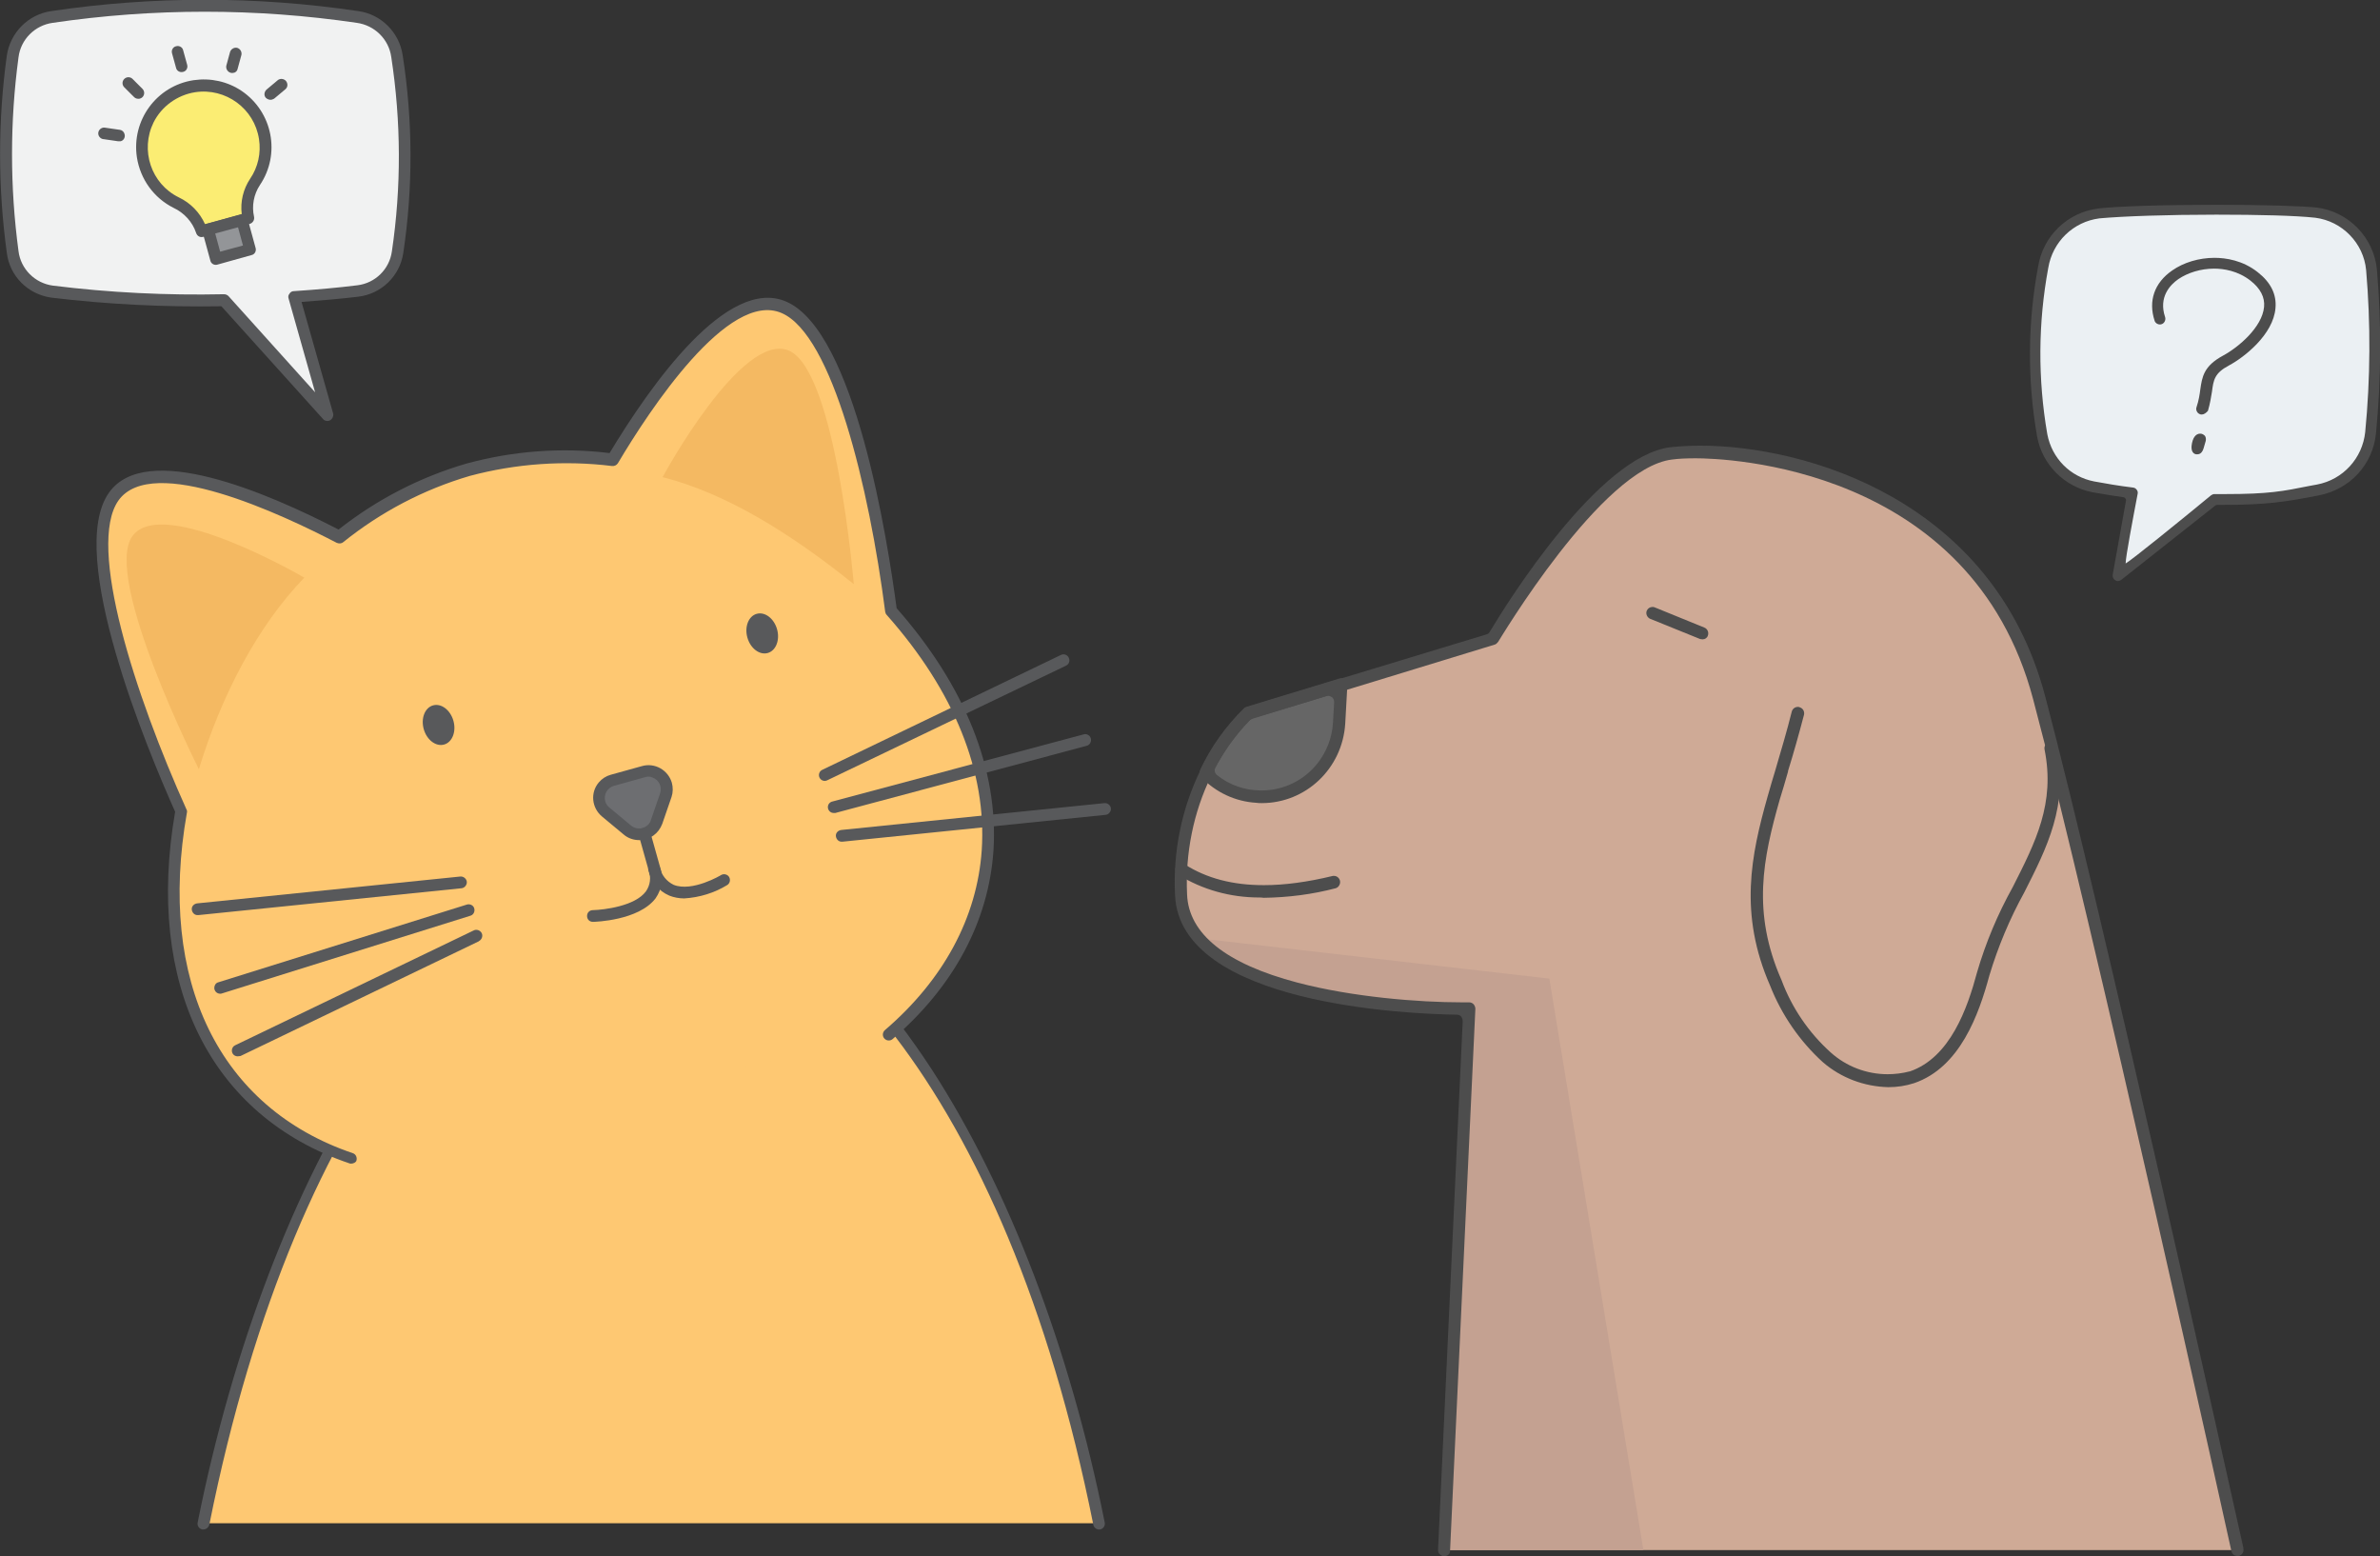
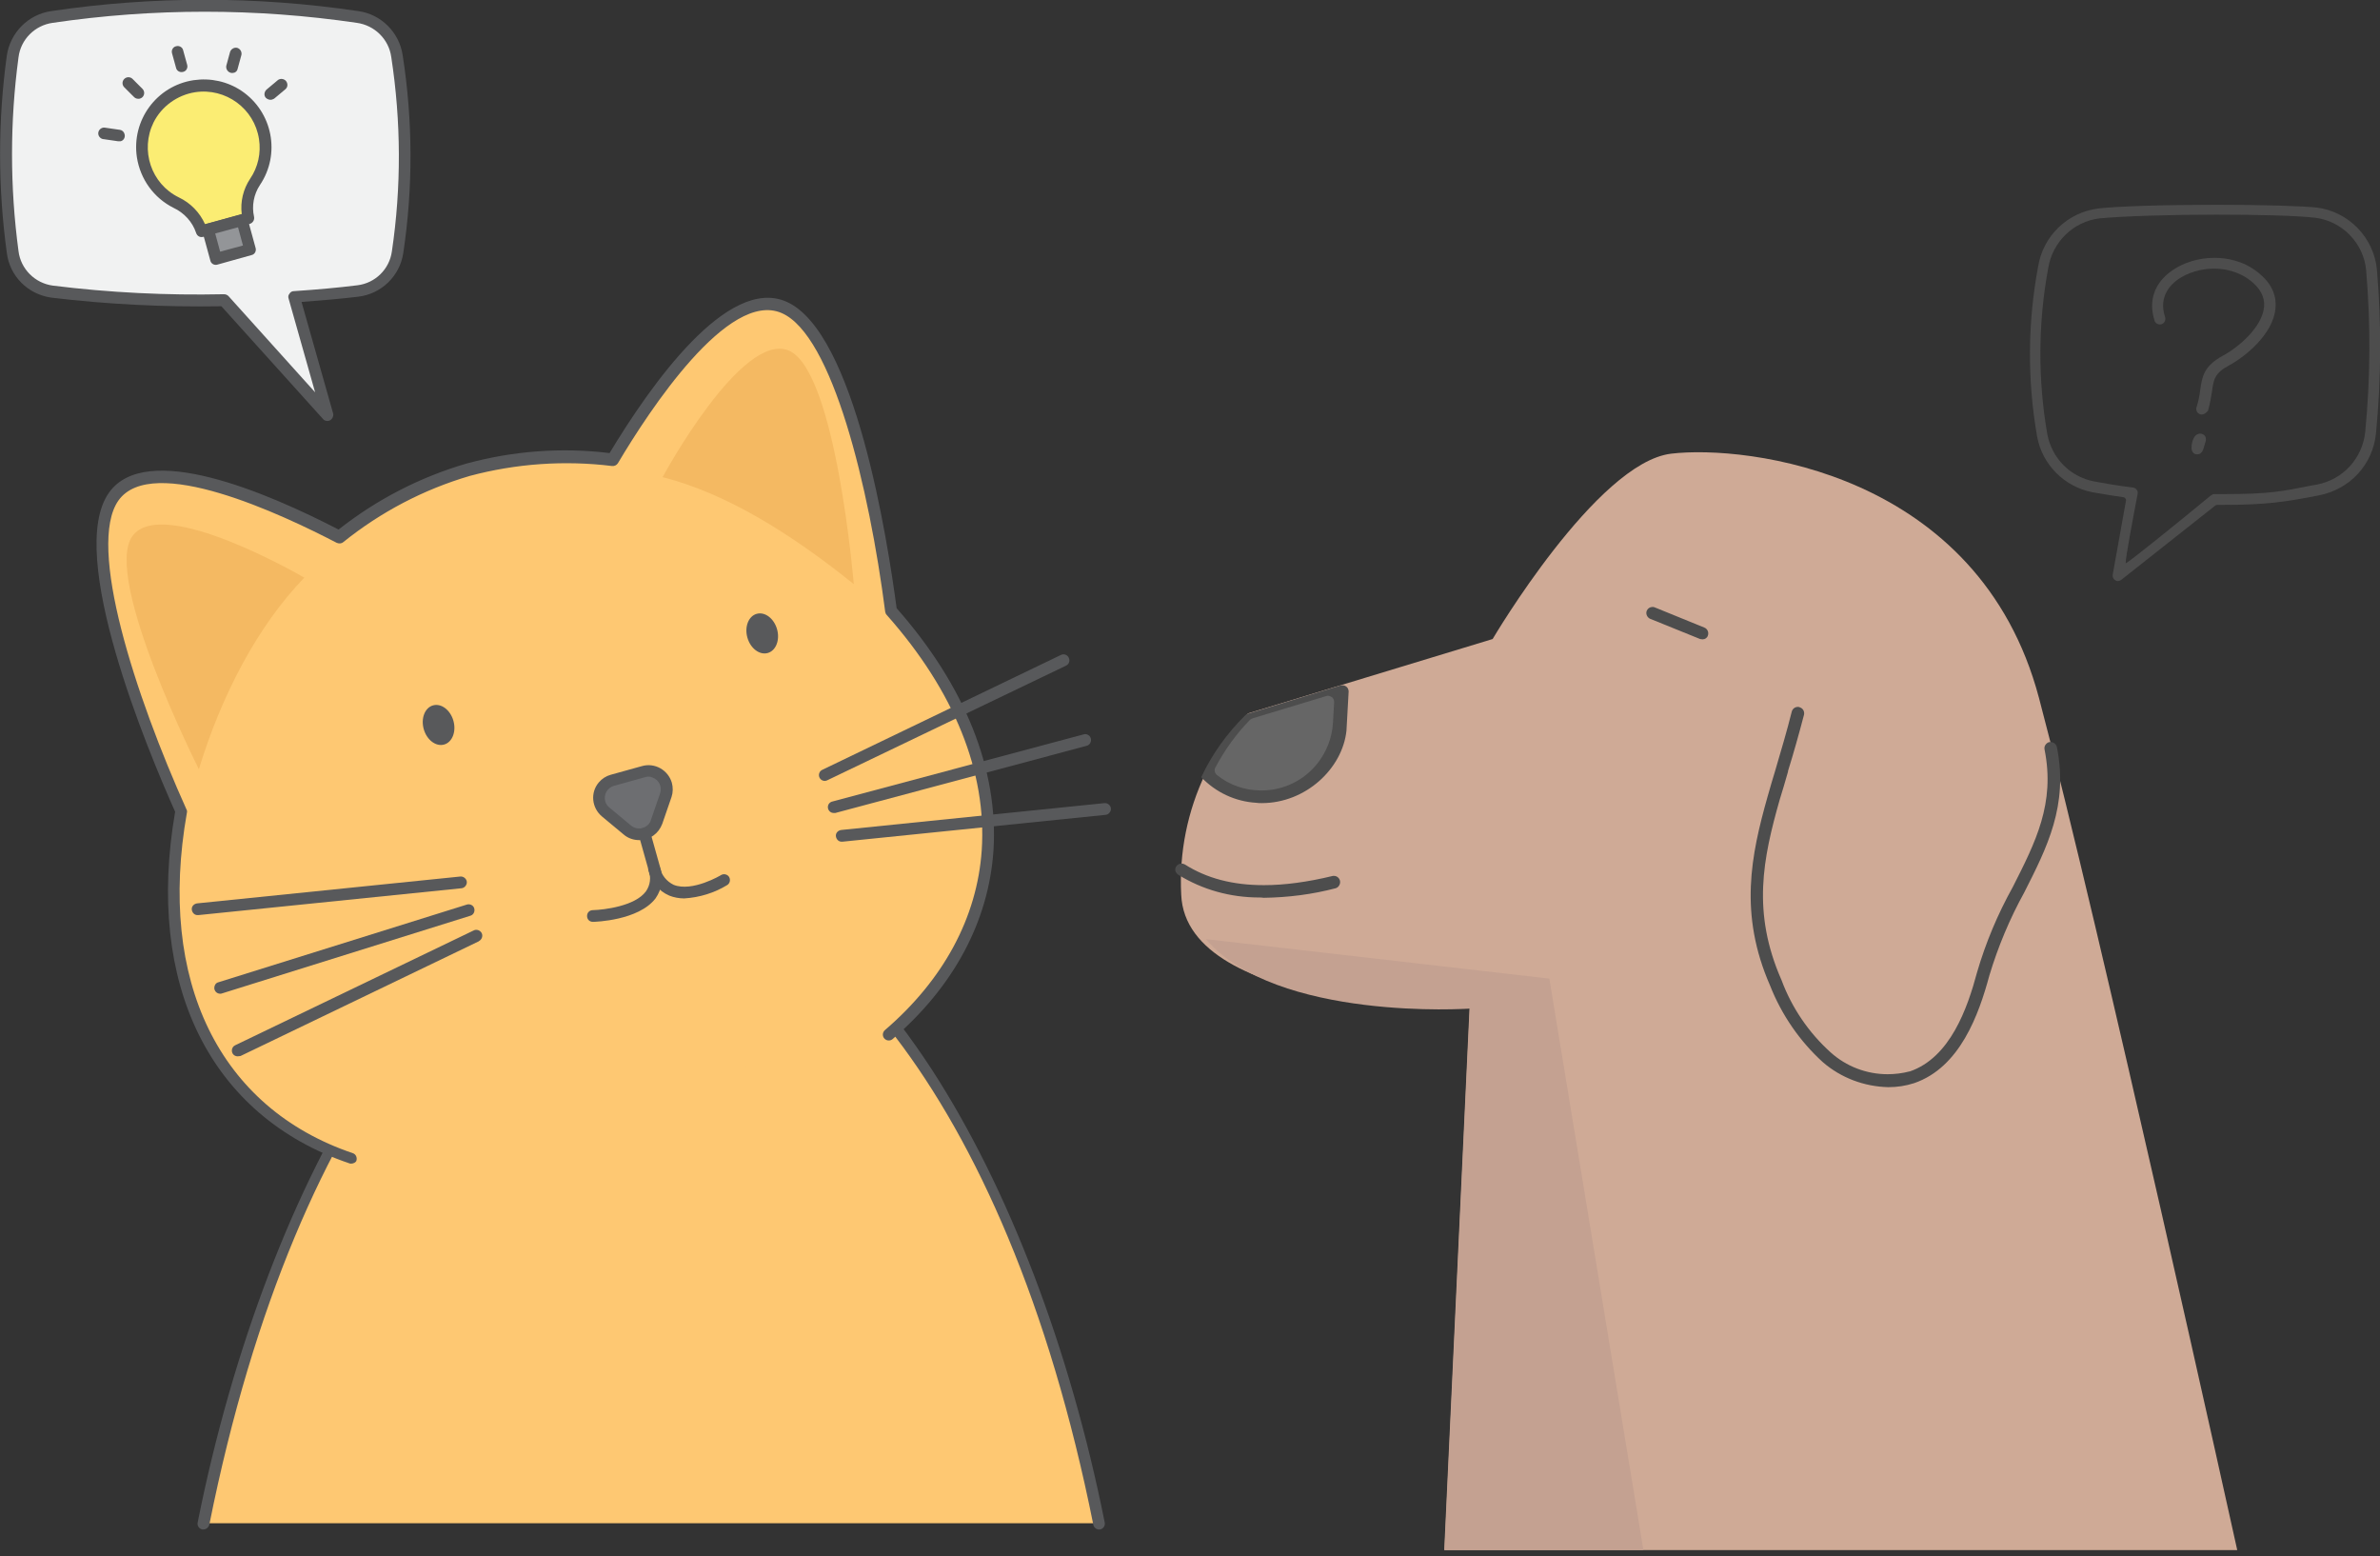
<svg xmlns="http://www.w3.org/2000/svg" version="1.1" id="Layer_1" x="0px" y="0px" viewBox="0 0 771.9 504.6" style="enable-background:new 0 0 771.9 504.6;" xml:space="preserve">
  <rect x="0" y="0" width="771.9" height="504.6" fill="#333333" stroke="none" />
  <style type="text/css">
	.st0{fill:#F1F2F2;}
	.st1{fill:#58595B;}
	.st2{fill:#FEC872;}
	.st3{fill:#F4B962;}
	.st4{fill:#6D6E71;}
	.st5{fill:#FBED73;}
	.st6{fill:#939598;}
	.st7{fill:#CFAA96;}
	.st8{fill:#C4A191;}
	.st9{fill:#666666;}
	.st10{fill:#EBF0F3;}
	.st11{fill:#4D4D4D;}
</style>
  <path class="st0" d="M4.1,81.7c0.8,6.7,6.1,11.9,12.7,12.9c18.5,2.3,37.2,3.2,55.8,2.8l33.5,37.2L95.4,96.3  c6.9-0.5,13.7-1.1,20.7-1.9c6.6-0.8,11.9-6,12.9-12.6c3.1-21.1,3.1-42.5-0.2-63.5c-1-6.6-6.2-11.8-12.8-12.7  c-32.8-4.9-66.2-4.9-99.1,0C10.2,6.5,5,11.7,4.1,18.3C1.2,39.4,1.2,60.7,4.1,81.7z" />
  <path class="st1" d="M106.2,136.5c-0.5,0-1.1-0.2-1.4-0.6L71.8,99.3c-18.4,0.3-36.9-0.6-55.2-2.8C9,95.4,3.1,89.5,2.2,81.9  c-2.9-21.2-2.9-42.7,0-63.8C3.3,10.6,9.1,4.7,16.6,3.6c33-4.9,66.6-4.9,99.6,0c7.4,1,13.3,6.9,14.4,14.3c3.3,21.2,3.4,42.8,0.2,64.1  c-1.1,7.5-7.1,13.3-14.6,14.2c-5.8,0.7-11.8,1.2-18.4,1.7l10.2,36c0,0.2,0.1,0.3,0.1,0.5C108.1,135.6,107.2,136.5,106.2,136.5  L106.2,136.5z M17.1,7.4C11.3,8.2,6.7,12.8,6,18.6c-2.8,20.8-2.8,42,0,62.8c0.7,5.8,5.3,10.4,11.1,11.2c18.4,2.3,37,3.2,55.5,2.8  c0.6,0,1.1,0.2,1.5,0.6l28.1,31.2l-8.6-30.4c-0.2-0.6-0.1-1.1,0.3-1.6c0.3-0.5,0.8-0.8,1.4-0.8c7.4-0.5,14.2-1.1,20.6-1.9  c5.8-0.7,10.4-5.2,11.2-11c3.1-20.9,3-42.1-0.2-63c-0.8-5.8-5.4-10.3-11.2-11.1C99.3,5,82.9,3.8,66.4,3.8C49.9,3.8,33.4,5,17.1,7.4z  " />
  <path class="st2" d="M211.3,283.7c-66.5,0-123.1,100-145.2,210.2h290.5C334.4,383.7,277.7,283.7,211.3,283.7L211.3,283.7z" />
  <path class="st1" d="M66,495.9c-0.1,0-0.3,0-0.4,0c-1-0.2-1.7-1.2-1.5-2.2c0,0,0,0,0,0c11.3-56.6,31.3-108.8,56.2-147.1  c27.5-42.3,58.9-64.6,90.9-64.6s63.3,22.4,90.9,64.6c24.9,38.3,44.9,90.6,56.2,147.1c0.2,1-0.5,2-1.5,2.2c-1,0.2-2-0.5-2.2-1.5  c-28.7-143.4-94.5-208.7-143.4-208.7S96.6,350.9,67.9,494.3C67.7,495.2,66.9,495.9,66,495.9L66,495.9z" />
  <path class="st2" d="M288.2,335.3c41.7-35.7,44-88.6,0.8-137.3c-1.8-14.4-12.5-88.8-34.7-98.4c-18.3-7.9-43.8,29.7-55.5,49.4  c-15.7-2-31.6-0.9-46.9,3.2c-15.2,4.5-29.3,11.9-41.7,21.8c-20.4-10.7-61.7-29.4-73.2-13.1c-13.9,19.8,16,88.9,21.9,102.1  c-10.1,56.9,12.2,97.9,55.1,112.4" />
  <path class="st1" d="M113.9,377.3c-0.2,0-0.4,0-0.6-0.1c-45.1-15.3-66.2-57.9-56.5-114c-8.9-19.9-35.5-83.5-21.5-103.4  c11.9-17,51.3-0.1,74.5,11.9c12.3-9.7,26.4-17,41.5-21.4c15.1-4.1,30.8-5.3,46.4-3.4c13.5-22.4,38.3-57.4,57.3-49.1  c22.4,9.7,32.9,77.7,35.8,99.4c22.3,25.3,33.1,52.5,31.4,78.7c-1.6,22.9-12.9,44-32.7,61c-0.8,0.7-2,0.6-2.7-0.2  c-0.7-0.8-0.6-2,0.2-2.7c19-16.3,29.9-36.5,31.4-58.3c1.7-25.3-8.9-51.6-30.8-76.3c-0.3-0.3-0.4-0.6-0.5-1  c-5.2-40.3-17.1-89.8-33.6-96.9c-17.3-7.5-42.9,31.5-53.1,48.7c-0.4,0.6-1.1,1-1.9,0.9c-15.4-1.9-31.1-0.8-46.1,3.2  c-15,4.4-28.9,11.7-41.1,21.5c-0.6,0.5-1.4,0.5-2.1,0.2c-17.7-9.2-59.9-29.1-70.8-13.7c-10.3,14.7,5.4,63.1,22.1,100.2  c0.2,0.3,0.2,0.7,0.1,1.1c-9.6,54.4,10.5,95.6,53.8,110.3c1,0.3,1.5,1.4,1.2,2.4C115.5,376.8,114.7,377.3,113.9,377.3L113.9,377.3z" />
  <path class="st3" d="M255.9,113.7c-15.3-6.6-41,41-41,41c20.3,5.2,41,17.8,62,34.7C276.9,189.5,271.2,120.4,255.9,113.7z" />
  <path class="st3" d="M42.9,173.9c9.6-13.6,55.8,13.4,55.8,13.4c-15.2,15.7-26.9,38.2-34.2,62.1C64.5,249.4,33.3,187.5,42.9,173.9z" />
  <ellipse transform="matrix(0.962 -0.272 0.272 0.962 -46.562 75.048)" class="st1" cx="247.3" cy="205.4" rx="5" ry="6.6" />
  <ellipse transform="matrix(0.962 -0.272 0.272 0.962 -58.597 47.599)" class="st1" cx="142.3" cy="235.1" rx="5" ry="6.6" />
  <path class="st4" d="M196.5,263.2l7.1,5.9c2.5,2.1,6.3,1.7,8.3-0.8c0.5-0.6,0.8-1.2,1-1.9l3-8.7c1.1-3.1-0.6-6.5-3.7-7.5  c-1.1-0.4-2.4-0.4-3.6-0.1l-10.1,2.8c-3.2,0.9-5,4.2-4.1,7.3C194.8,261.4,195.5,262.5,196.5,263.2L196.5,263.2z" />
  <g>
    <path class="st1" d="M207.3,272.4c-1.8,0-3.6-0.6-5-1.8l-7.1-5.9c-3.3-2.8-3.8-7.7-1-11c1-1.2,2.4-2.1,3.9-2.5l10.1-2.8   c4.2-1.2,8.5,1.3,9.7,5.4c0.4,1.5,0.4,3.1-0.1,4.6l-3,8.7C213.6,270.3,210.7,272.4,207.3,272.4L207.3,272.4z M210.3,251.8   c-0.4,0-0.8,0.1-1.1,0.2l-10.1,2.8c-2.1,0.6-3.4,2.8-2.8,5c0.2,0.8,0.7,1.5,1.3,2l7.1,5.9c1.7,1.4,4.2,1.2,5.7-0.5   c0.3-0.4,0.6-0.8,0.7-1.3l3-8.7c0.7-2.1-0.4-4.4-2.5-5.1C211.2,251.9,210.8,251.8,210.3,251.8L210.3,251.8z" />
    <path class="st1" d="M221.9,291.3c-1.6,0-3.3-0.3-4.8-0.9c-3.5-1.5-6-4.5-6.8-8.2c-0.3-1,0.4-2.1,1.4-2.3c1-0.2,2,0.3,2.3,1.3   c0.5,2.5,2.2,4.6,4.5,5.7c6,2.4,15.3-3.1,15.4-3.2c0.9-0.5,2.1-0.2,2.6,0.7c0.5,0.9,0.2,2.1-0.7,2.6l0,0   C231.7,289.5,226.9,291,221.9,291.3L221.9,291.3z" />
    <path class="st1" d="M192.3,298.9c-1.1,0-1.9-0.8-1.9-1.9c0-1.1,0.8-1.9,1.9-1.9c3.6-0.1,13.7-1.3,17.2-6.1c1.4-2,1.7-4.5,0.9-6.7   l-3.2-11.4c-0.3-1,0.3-2.1,1.3-2.4c1-0.3,2.1,0.3,2.4,1.3l3.2,11.4c1.2,3.4,0.6,7.1-1.5,10.1C207.1,298.5,192.9,298.9,192.3,298.9   L192.3,298.9z" />
    <path class="st1" d="M267.5,253.2c-1.1,0-1.9-0.9-1.9-1.9c0-0.7,0.4-1.4,1.1-1.7l77.3-37.2c0.9-0.5,2.1-0.2,2.6,0.8   c0.5,0.9,0.2,2.1-0.8,2.6c-0.1,0-0.1,0.1-0.2,0.1L268.3,253C268.1,253.1,267.8,253.2,267.5,253.2L267.5,253.2z" />
    <path class="st1" d="M273.1,272.9c-1.1,0.1-1.9-0.8-2-1.8c-0.1-1.1,0.8-1.9,1.8-2l85.3-8.7c1-0.1,2,0.7,2.1,1.7   c0.1,1-0.7,2-1.7,2.1l-85.3,8.7C273.2,272.9,273.1,272.9,273.1,272.9L273.1,272.9z" />
    <path class="st1" d="M270.4,263.6c-1.1,0-1.9-0.9-1.9-1.9c0-0.9,0.6-1.6,1.4-1.8l81.6-21.8c1-0.3,2.1,0.4,2.3,1.4   c0.2,1-0.3,2-1.3,2.3l-81.6,21.8C270.8,263.6,270.6,263.6,270.4,263.6L270.4,263.6z" />
    <path class="st1" d="M64.2,296.7c-1.1,0.1-1.9-0.8-2-1.8c-0.1-1.1,0.8-1.9,1.8-2l85.3-8.7c1-0.1,2,0.7,2.1,1.7c0.1,1-0.7,2-1.7,2.1   c0,0,0,0,0,0l-85.3,8.7L64.2,296.7z" />
    <path class="st1" d="M77.1,342.5c-1.1,0-1.9-0.8-1.9-1.9c0-0.7,0.4-1.4,1.1-1.7l77.3-37.2c0.9-0.5,2.1-0.1,2.6,0.8   c0.5,0.9,0.1,2.1-0.8,2.6c0,0-0.1,0-0.1,0.1l-77.3,37.2C77.7,342.4,77.4,342.5,77.1,342.5L77.1,342.5z" />
    <path class="st1" d="M71.4,322.2c-1.1,0-1.9-0.9-1.9-1.9c0-0.8,0.5-1.6,1.3-1.8l80.6-25.2c1-0.3,2.1,0.2,2.4,1.2   c0.3,1-0.2,2.1-1.2,2.4L72,322.1C71.8,322.2,71.6,322.2,71.4,322.2L71.4,322.2z" />
  </g>
  <g>
    <path class="st5" d="M63.1,28c-6.5,1-12,5-15,10.9c-4.9,9.9-0.9,22,9,26.9c3.9,1.9,6.8,5.2,8.2,9.2l15.2-4.2   c-0.9-4.1-0.2-8.3,2.2-11.8c2.8-4.2,4-9.2,3.2-14.2C84.3,33.9,74,26.3,63.1,28L63.1,28z" />
    <path class="st1" d="M65.9,76.8c-1,0.3-2-0.3-2.3-1.3c-1.2-3.6-3.9-6.5-7.3-8.1c-6.4-3.2-10.8-9.3-11.9-16.4   c-1.8-12,6.4-23.2,18.4-25c5.5-0.8,11,0.4,15.6,3.5c10,6.8,12.7,20.4,5.9,30.5c-2,3-2.7,6.8-1.9,10.3c0.2,1-0.4,2-1.4,2.3   L65.9,76.8L65.9,76.8z M81.1,58c2.6-3.8,3.6-8.4,2.9-12.9c-1.5-9.9-10.8-16.7-20.7-15.2c-5.8,0.9-10.9,4.6-13.5,9.8   C45.4,48.7,49,59.6,58,64c3.8,1.8,6.8,4.9,8.5,8.7l11.9-3.3C77.9,65.4,78.9,61.3,81.1,58z" />
    <path class="st6" d="M81.1,80.9L70,84l-2.6-9.5l11.1-3L81.1,80.9z" />
    <path class="st1" d="M70.5,85.8c-1,0.3-2.1-0.3-2.3-1.4l-2.6-9.5c-0.3-1,0.3-2.1,1.3-2.3l11.1-3c1-0.3,2.1,0.3,2.3,1.3l2.6,9.5   c0.3,1-0.3,2.1-1.3,2.3L70.5,85.8C70.5,85.8,70.5,85.8,70.5,85.8z M77.2,73.7l-7.4,2l1.6,5.9l7.4-2L77.2,73.7z" />
    <path class="st1" d="M57.1,22l-1.3-4.7c-0.3-1,0.3-2.1,1.3-2.3c1-0.3,2.1,0.3,2.3,1.3l1.3,4.7c0.3,1-0.3,2.1-1.3,2.3   C58.4,23.6,57.3,23,57.1,22z" />
    <path class="st6" d="M44.9,30.1l-3.2-3.2" />
    <path class="st1" d="M43.5,31.5l-3.2-3.2c-0.7-0.7-0.8-1.9,0-2.7c0.7-0.7,1.9-0.8,2.7,0l3.2,3.2c0,0,0,0,0,0c0.7,0.7,0.8,1.9,0,2.7   c-0.2,0.2-0.5,0.4-0.9,0.5C44.7,32.1,44,32,43.5,31.5z" />
-     <path class="st6" d="M38.6,43.9l-4.8-0.7" />
    <path class="st1" d="M38.3,45.8l-4.8-0.7c0,0-0.1,0-0.1,0c-1-0.2-1.7-1.2-1.5-2.2c0.2-1,1.2-1.7,2.2-1.5l4.8,0.7   c0.7,0.1,1.3,0.6,1.5,1.4c0.3,1-0.3,2.1-1.3,2.3C38.8,45.8,38.5,45.8,38.3,45.8z" />
    <path class="st6" d="M75.3,21.8l1.2-4.4" />
    <path class="st1" d="M75.8,23.6c-0.3,0.1-0.7,0.1-1,0c-1-0.3-1.6-1.3-1.4-2.3l1.2-4.4c0.3-1,1.3-1.6,2.3-1.4c1,0.3,1.6,1.3,1.4,2.3   l-1.2,4.4C77,22.9,76.5,23.5,75.8,23.6L75.8,23.6z" />
    <path class="st6" d="M87.7,30.4l3.7-3.1" />
    <path class="st1" d="M88.2,32.3c-0.7,0.2-1.5-0.1-2-0.6c-0.7-0.8-0.5-2,0.3-2.7l3.7-3.1c0.8-0.5,1.8-0.4,2.5,0.3   c0.7,0.8,0.7,2-0.1,2.7l-3.7,3.1C88.7,32.1,88.5,32.2,88.2,32.3L88.2,32.3z" />
  </g>
  <g>
    <path class="st7" d="M725.6,502.6c0,0-44.8-202.9-64.3-276.3s-95.1-82.1-119.3-79.2c-24.2,2.9-57.9,60.1-57.9,60.1l-79.3,24.1   c-5.7,5.6-10.4,12.1-13.8,19.4c-5.9,12.3-8.6,25.8-7.9,39.4c1.6,38.2,93.6,36.9,93.6,36.9l-8.2,175.6" />
    <path class="st8" d="M391.1,304.5l111.4,12.8L533,502.6h-64.6l8.2-175.6C476.7,327.1,413.9,331.2,391.1,304.5z" />
    <path class="st9" d="M435,222.2l-30.2,9.2c-5.7,5.6-10.4,12.1-13.8,19.4c9.6,10,25.6,10.3,35.6,0.7c4.5-4.4,7.3-10.3,7.7-16.6   L435,222.2z" />
-     <path class="st10" d="M769.2,87.4c-0.9-9.6-8.4-17.4-18-18.5c-23.2-2.7-45-2.8-70.5,0.2c-9.2,1.2-16.6,8.3-18,17.5   c-3.3,18-3.4,36.5-0.3,54.5c1.6,8.4,8.1,15,16.5,16.7c4.3,0.8,8.5,1.5,12.8,2l-4.8,26.9l31.3-24.8c12.4,0.2,22-0.8,33.7-3.1   c9.2-1.7,16.1-9.3,17-18.5C770.6,122.6,770.7,105,769.2,87.4L769.2,87.4z" />
-     <path class="st11" d="M468.3,504.6c-0.5,0-1-0.3-1.4-0.7c-0.4-0.4-0.5-0.9-0.5-1.4l8-171.4c0-0.5-0.2-1.1-0.5-1.5   c-0.4-0.4-0.9-0.6-1.4-0.6c-15-0.2-89.9-3.1-91.4-38.8c-0.7-13.9,2.1-27.9,8.2-40.4c3.5-7.5,8.4-14.3,14.3-20.1   c0.1-0.1,0.4-0.3,0.7-0.4l77.8-23.6c0.5-0.1,0.9-0.5,1.1-0.9c5.7-9.5,35.3-57,58.6-59.8c3-0.3,6.2-0.5,9.7-0.5   c33.5,0,94.8,17.1,111.8,81.2c18.4,69.6,59.6,255.2,64.3,276.2l0,0.2c0.2,1.1-0.4,2.1-1.5,2.4l0,0c-0.1,0-0.3,0-0.4,0   c-1,0-1.8-0.6-2-1.6c-0.4-2-45-203.7-64.3-276.2c-20.1-75.9-100.4-78.1-109.4-78.1c-2.9,0-5.6,0.1-7.7,0.4   c-22.9,2.7-56,58.6-56.4,59.1c-0.3,0.4-0.7,0.8-1.1,0.9L406.3,233c-0.3,0.1-0.6,0.3-0.9,0.5c-5.2,5.3-9.4,11.4-12.6,18.1   c-5.8,11.9-8.4,25.2-7.8,38.4c0.5,12.8,12.6,22.5,35.8,28.6c17.9,4.7,39.3,6.4,53.4,6.4c0.8,0,1.5,0,2.3,0c0.5,0,1.1,0.2,1.5,0.7   c0.3,0.4,0.5,0.9,0.5,1.4l-8.2,175.6C470.4,503.8,469.5,504.6,468.3,504.6L468.3,504.6z" />
    <path class="st11" d="M612.4,352.5c-7.8-0.2-15.3-3-21.2-8.1c-7.5-6.8-13.4-15.4-17.1-24.8c-10.2-23.3-6.2-42.3-0.8-61.4   c0.8-2.8,1.6-5.6,2.5-8.5l0.2-0.7c1.7-5.8,3.5-11.8,5.1-18.2c0.2-0.9,1-1.6,2-1.6c0.2,0,0.3,0,0.5,0.1c1.1,0.3,1.7,1.3,1.5,2.4   c-1.7,6.5-3.4,12.5-5.2,18.3l0,0.2c-0.9,3.2-1.8,6.2-2.7,9.1c-5.4,19-9.1,36.5,0.6,58.5c3.3,8.9,8.8,17,15.9,23.4   c5.1,4.6,11.7,7.1,18.5,7.1c2.4,0,4.8-0.3,7.1-0.9c0,0,0.1,0,0.1,0c13.1-4.5,18.7-20.5,21.8-32.1c2.8-9.6,6.7-18.9,11.6-27.7   c7.4-14.6,13.8-27.1,10.3-44.6c-0.1-0.5,0-1.1,0.3-1.5s0.7-0.8,1.3-0.9c0.1,0,0.3,0,0.4,0c0.9,0,1.8,0.7,2,1.6   c3.8,18.9-3.2,32.6-10.6,47.2c-4.7,8.5-8.5,17.6-11.3,26.9c-3.4,12.6-9.5,29.8-24.4,34.9C618,352.1,615.3,352.5,612.4,352.5   L612.4,352.5z" />
-     <path class="st11" d="M409.2,260.4c-0.6,0-1.1,0-1.7-0.1c-6.9-0.4-13.2-3.4-17.9-8.3c-0.6-0.6-0.7-1.5-0.4-2.3   c3.5-7.5,8.4-14.3,14.3-20.1c0.1-0.1,0.4-0.3,0.7-0.4l30.2-9.2c0.2-0.1,0.4-0.1,0.6-0.1c0.9,0,1.7,0.6,1.9,1.4   c0.1,0.2,0.1,0.5,0.1,0.7l-0.7,12.6C435.4,249.2,423.5,260.4,409.2,260.4z M430.7,225.6c-0.2,0-0.4,0-0.6,0.1l-23.8,7.2   c-0.3,0.1-0.6,0.3-0.9,0.5c-4.5,4.6-8.2,9.8-11.2,15.4c-0.5,0.9-0.2,1.9,0.5,2.5c4.1,3.3,9.1,5,14.4,5c7.1,0,13.8-3.2,18.2-8.8   c2.9-3.7,4.7-8.2,5-12.9l0.4-6.9c0-0.7-0.2-1.3-0.8-1.7C431.6,225.8,431.1,225.6,430.7,225.6z" />
+     <path class="st11" d="M409.2,260.4c-0.6,0-1.1,0-1.7-0.1c-6.9-0.4-13.2-3.4-17.9-8.3c3.5-7.5,8.4-14.3,14.3-20.1c0.1-0.1,0.4-0.3,0.7-0.4l30.2-9.2c0.2-0.1,0.4-0.1,0.6-0.1c0.9,0,1.7,0.6,1.9,1.4   c0.1,0.2,0.1,0.5,0.1,0.7l-0.7,12.6C435.4,249.2,423.5,260.4,409.2,260.4z M430.7,225.6c-0.2,0-0.4,0-0.6,0.1l-23.8,7.2   c-0.3,0.1-0.6,0.3-0.9,0.5c-4.5,4.6-8.2,9.8-11.2,15.4c-0.5,0.9-0.2,1.9,0.5,2.5c4.1,3.3,9.1,5,14.4,5c7.1,0,13.8-3.2,18.2-8.8   c2.9-3.7,4.7-8.2,5-12.9l0.4-6.9c0-0.7-0.2-1.3-0.8-1.7C431.6,225.8,431.1,225.6,430.7,225.6z" />
    <path class="st11" d="M408.4,291c-9.3,0-18.4-2.5-26.3-7.4c-0.4-0.3-0.7-0.7-0.9-1.2c-0.1-0.5,0-1.1,0.3-1.5c0.4-0.6,1-0.9,1.7-0.9   c0.4,0,0.7,0.1,1.1,0.3c7.1,4.5,15.5,6.7,25.6,6.7c6.7,0,14.2-1,22.4-3c0.1,0,0.2,0,0.4,0c0.9,0,1.7,0.7,1.9,1.6   c0.2,1-0.4,2.1-1.4,2.4c-7.6,2-15.5,3-23.4,3.1C409.3,291,408.8,291,408.4,291z" />
    <path class="st11" d="M552.2,207.3c-0.3,0-0.5-0.1-0.8-0.1l-16.3-6.6c-0.4-0.2-0.8-0.6-1-1.1c-0.2-0.5-0.2-1,0-1.5   c0.3-0.7,1-1.2,1.8-1.2c0.2,0,0.5,0,0.7,0.1l16.2,6.6c1,0.4,1.5,1.6,1.1,2.6C553.7,206.8,553,207.3,552.2,207.3L552.2,207.3z" />
    <path class="st11" d="M686.9,188.4c-0.9,0-1.7-0.8-1.7-1.7c0-0.1,0-0.2,0-0.3l4.3-24c0.1-0.3,0-0.6-0.2-0.8   c-0.2-0.2-0.4-0.4-0.7-0.4c-3.7-0.5-6.9-1.1-10-1.6c-9.1-1.8-16.2-8.9-17.9-18c-3.2-18.3-3.1-36.8,0.3-55.1   c1.6-10,9.5-17.6,19.5-18.9c5.9-0.7,21-1.2,38.6-1.2c15.1,0,27.5,0.4,32.3,0.9c10.3,1.3,18.5,9.7,19.5,20.1   c1.5,17.6,1.4,35.5-0.3,53.1c-1,10.1-8.4,18.1-18.4,20.1c-11.2,2.2-17.5,3.1-31,3.1c-0.7,0-1.4,0-2,0c-0.3,0-0.5,0.1-0.7,0.2   L688,188C687.7,188.2,687.3,188.4,686.9,188.4L686.9,188.4z M718.8,69.6c-15.7,0-30.2,0.5-37.9,1.2c-8.5,1.1-15.2,7.6-16.6,16.1   c-3.3,17.8-3.4,36-0.3,53.9c1.5,7.8,7.4,13.8,15.2,15.3c3.8,0.7,7.8,1.4,12.7,2c0.5,0.1,0.8,0.3,1.1,0.7c0.3,0.4,0.4,0.8,0.3,1.3   c-1.5,7.9-3.9,20.5-3.9,22.6c2.2-1.3,17.5-13.7,27.7-22.1c0.3-0.2,0.7-0.4,1-0.4c1.1,0,2.2,0,3.6,0c14.2,0,18.6-0.9,27.6-2.7   l2.2-0.4c8.4-1.6,14.7-8.5,15.6-17c1.7-17.4,1.8-35.1,0.3-52.5c-0.8-8.8-7.8-15.9-16.5-17C744.6,69.9,732.6,69.6,718.8,69.6z" />
    <path class="st11" d="M714.1,134.4c-0.2,0-0.4,0-0.6-0.1c-0.5-0.2-0.8-0.5-1-0.9s-0.3-0.9-0.1-1.4c0.7-2.1,1-4,1.2-5.6   c0.6-4.2,1.1-7.7,7.4-11.1c5-2.7,12.7-9.2,13.3-15.8c0.3-3.1-1.2-6-4.4-8.5c-4.1-3.2-8.7-3.9-11.8-3.9c-4.3,0-8.5,1.3-11.6,3.4   c-2.6,1.8-6.5,5.8-4.3,12.3c0.3,0.9-0.2,2-1.1,2.3c-0.2,0.1-0.4,0.1-0.6,0.1c-0.8,0-1.5-0.5-1.7-1.2c-2.1-6.4-0.1-12.3,5.7-16.3   c3.7-2.6,8.7-4.1,13.7-4.1c3.7,0,9.2,0.8,14.1,4.7c4.2,3.3,6.1,7.2,5.7,11.6c-0.7,8.6-10.2,16-15.1,18.6c-4.7,2.5-5,4.7-5.5,8.5   c-0.3,1.8-0.6,3.8-1.3,6.2C715.5,133.9,714.8,134.4,714.1,134.4z" />
    <path class="st11" d="M712.7,147.3c-0.1,0-0.3,0-0.4,0c-0.8-0.1-1.7-0.8-1.5-2.8c0.3-2.5,1.3-3.9,2.8-3.9c0.6,0,1.1,0.3,1.5,0.7   c0.3,0.4,0.4,1,0.3,1.6l-0.7,2.4C714.2,147,713.3,147.3,712.7,147.3z" />
  </g>
</svg>